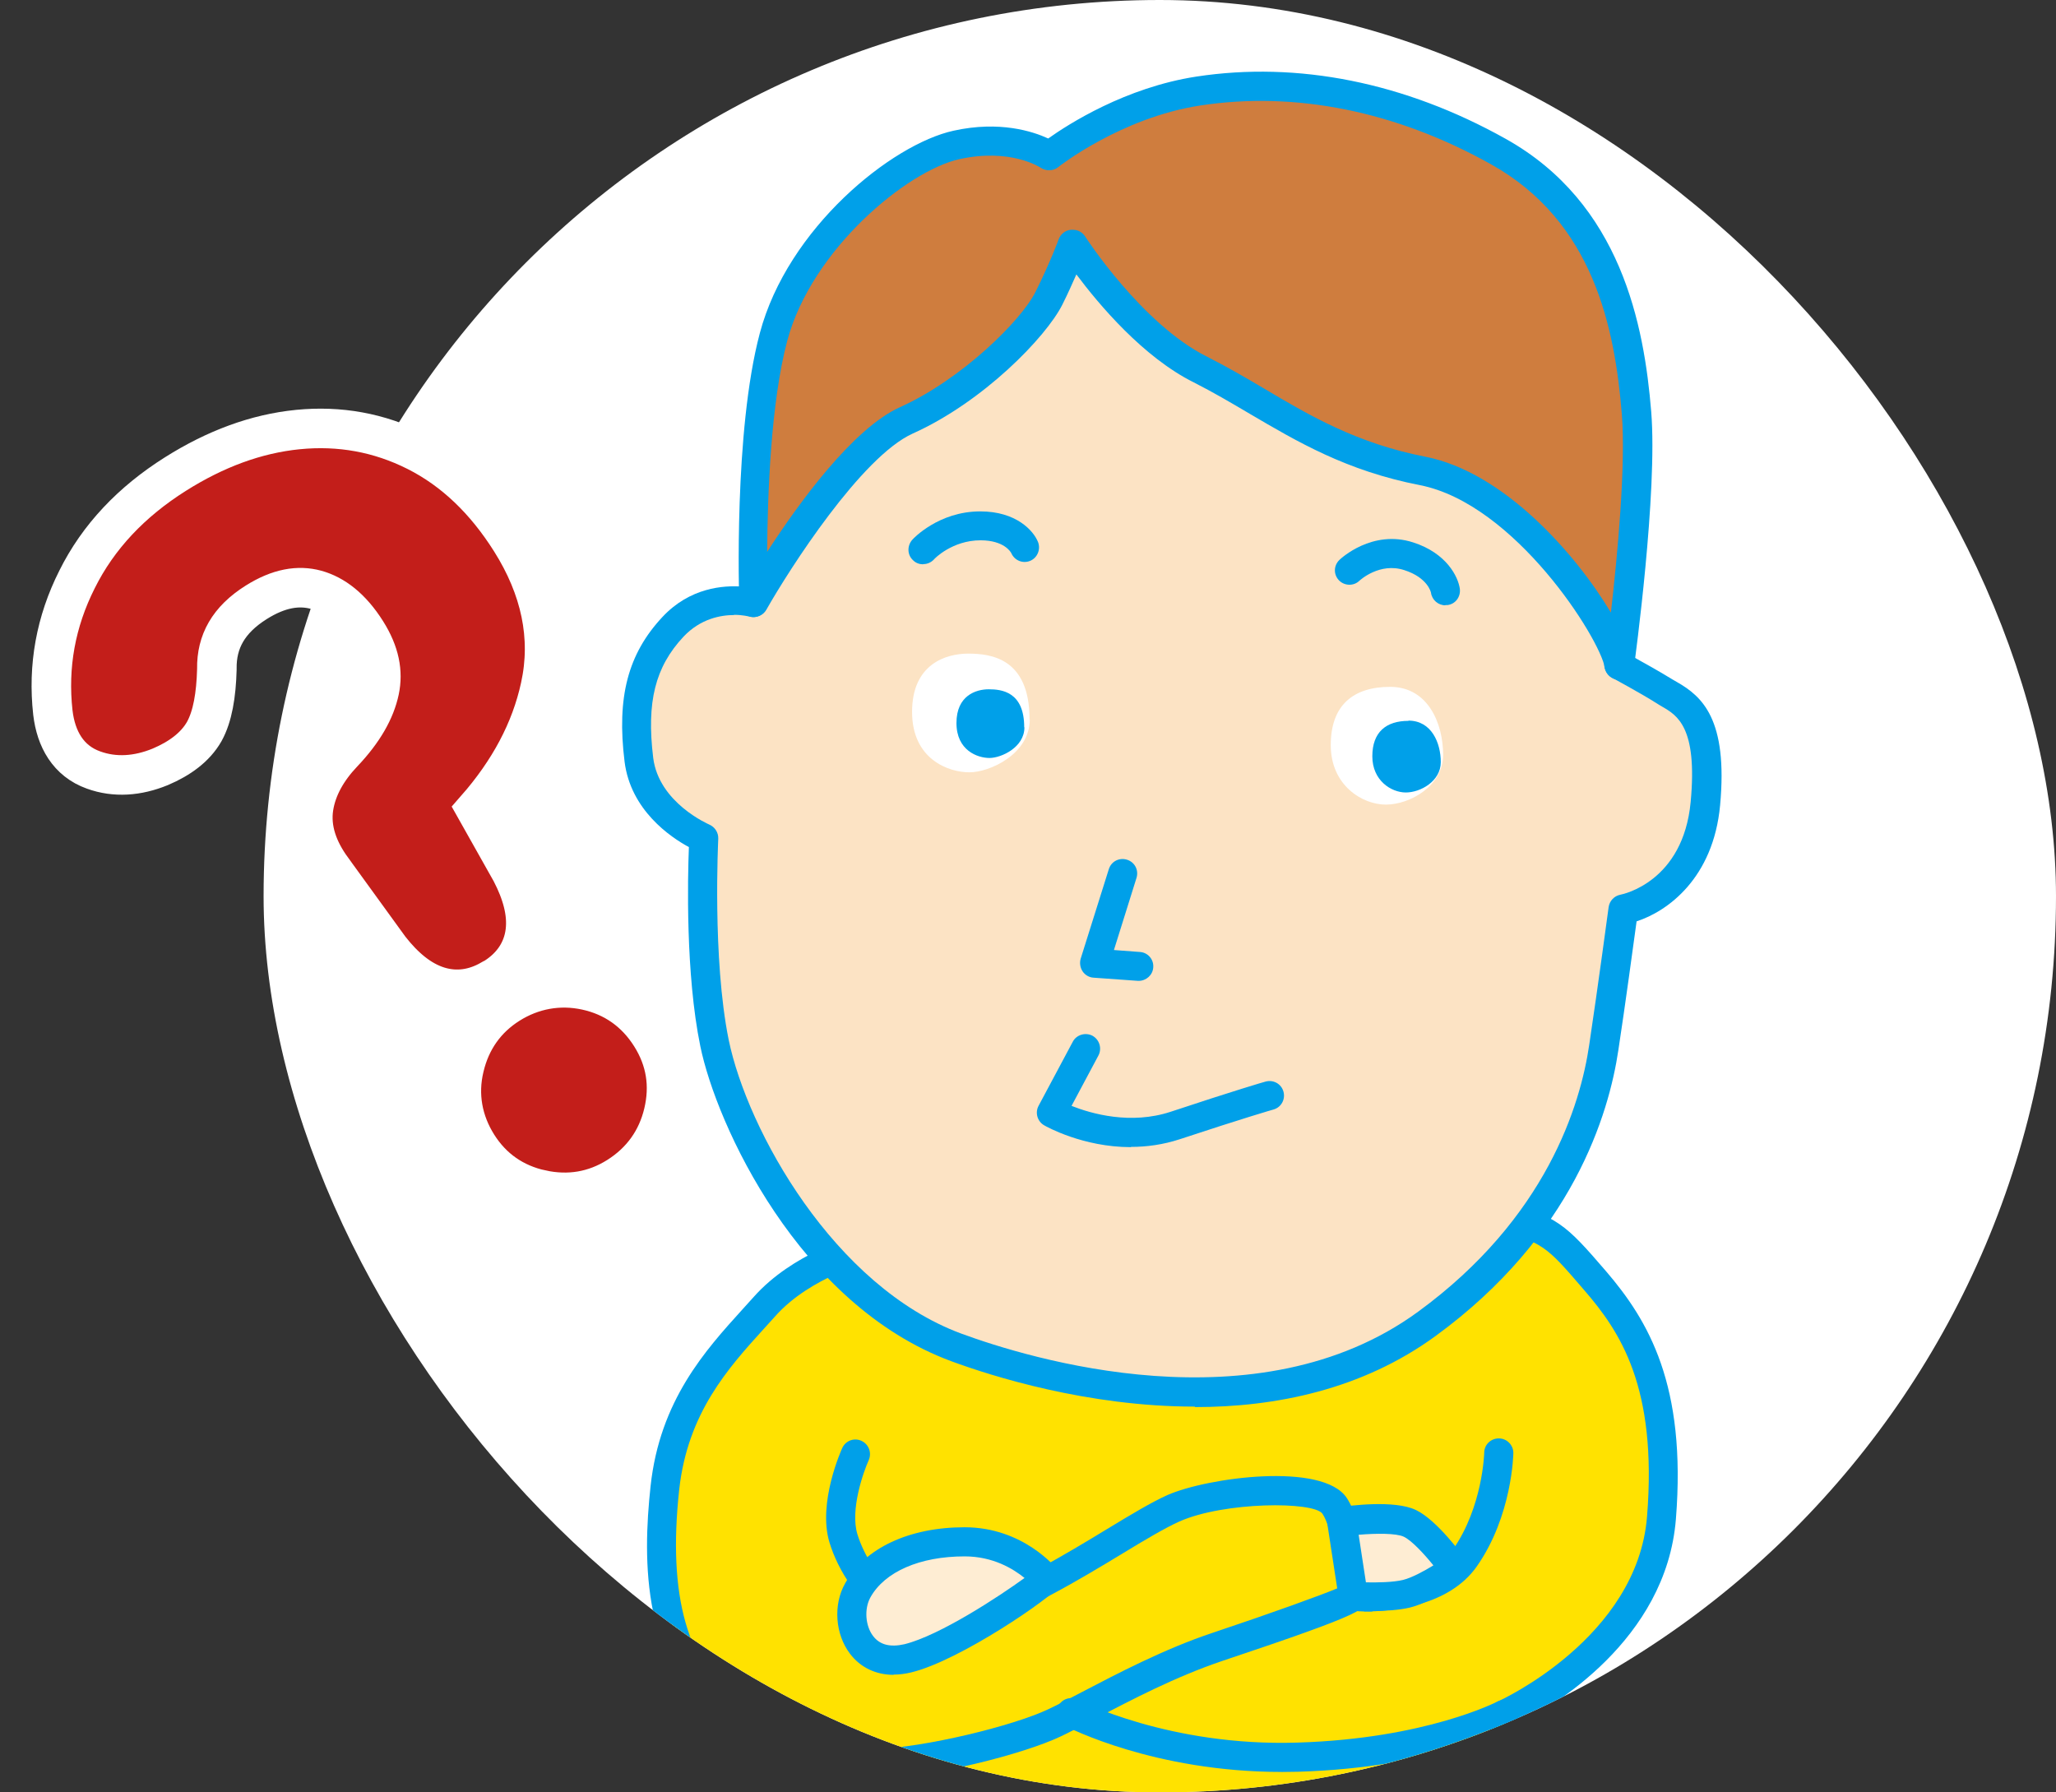
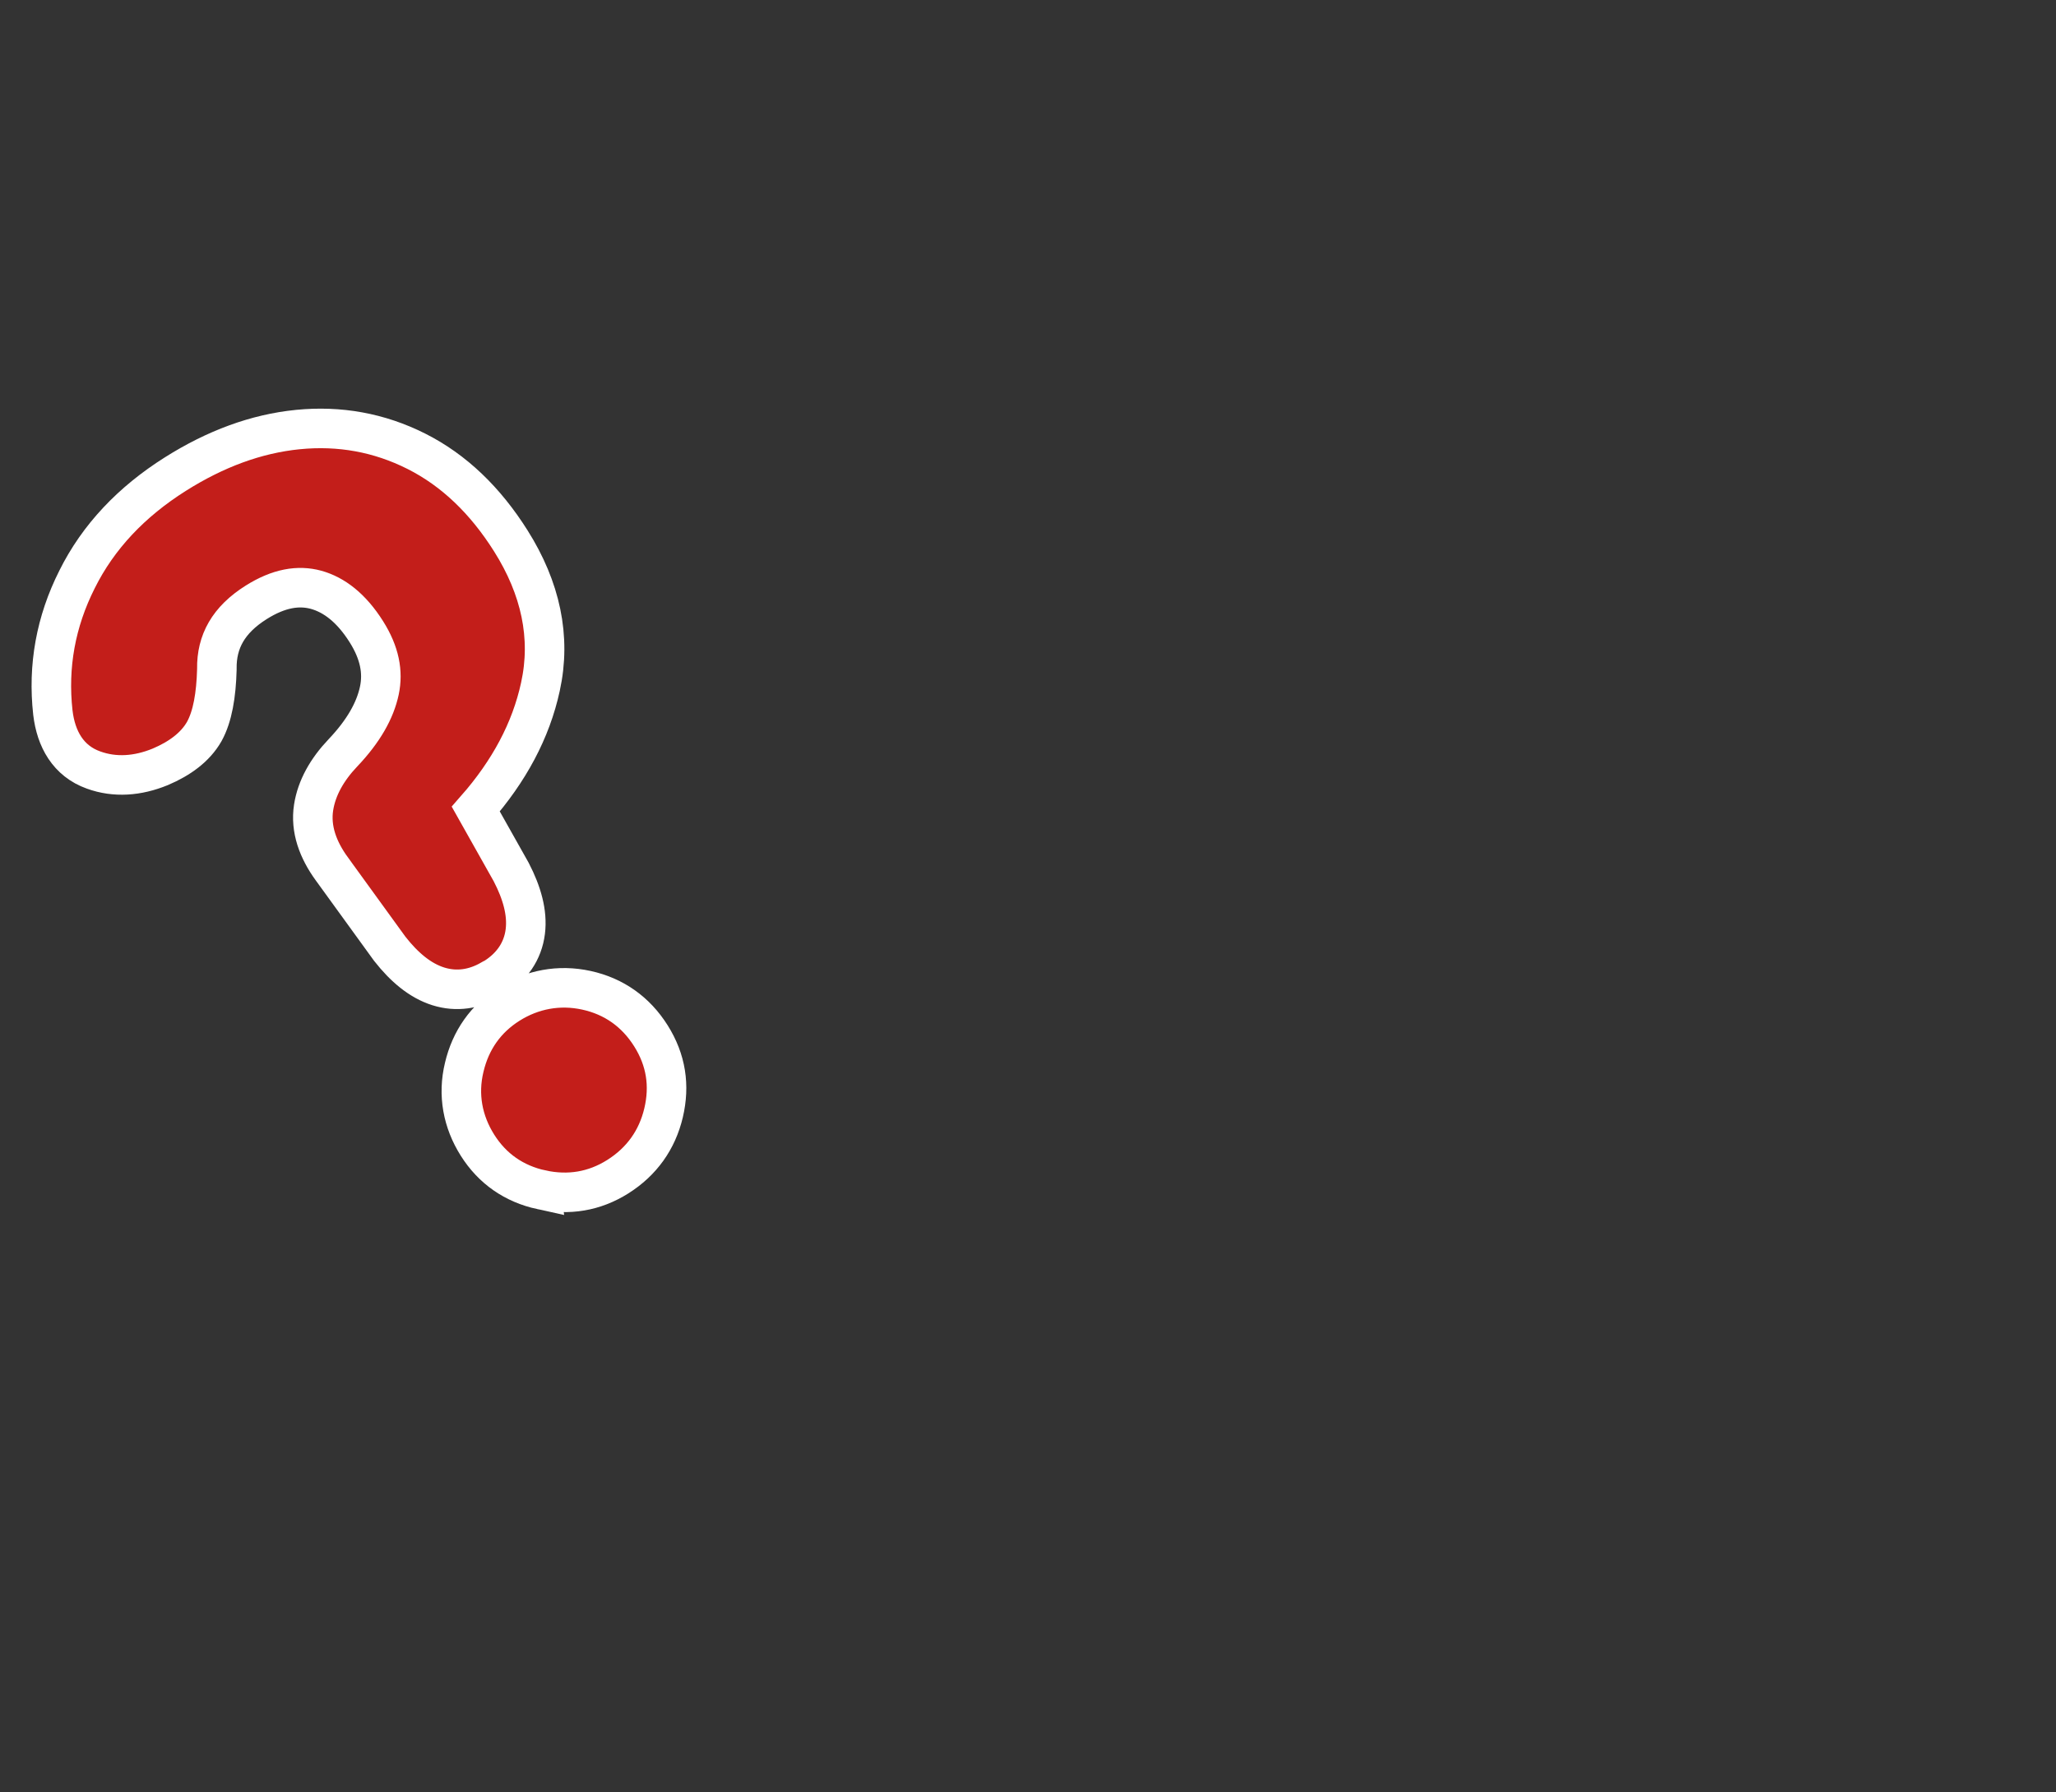
<svg xmlns="http://www.w3.org/2000/svg" fill="none" height="68" viewBox="0 0 78 68" width="78">
  <rect x="0" y="0" width="78" height="68" fill="#333333" stroke="none" />
  <clipPath id="a">
-     <rect height="68" rx="34" width="68" x="10" />
-   </clipPath>
+     </clipPath>
  <g clip-path="url(#a)">
-     <rect fill="#fff" height="68" rx="34" width="68" x="10" />
    <path d="m32.906 47.323s-2.422.58-3.905 2.237c-1.474 1.658-3.407 3.472-3.776 6.88-.368 3.407-.064 6.722 2.551 8.721 2.606 1.998 5.406 1.75 5.406 1.75l.157 10.075s5.314 1.197 11.548 1.197 11.917-1.474 11.917-1.593.276-11.548.276-11.548 5.553-2.459 5.958-7.46c.396-5.01-1.013-7.248-2.514-8.997-1.501-1.75-1.722-1.961-3.748-2.486s-16.494-1.934-23.861 1.225z" fill="#ffe200" />
    <path d="m44.886 78.735c-6.225 0-11.613-1.197-11.668-1.206-.249-.055-.424-.276-.433-.534l-.147-9.522c-1.013-.037-3.15-.304-5.194-1.869-3.113-2.376-3.067-6.401-2.763-9.219.35-3.26 2.09-5.166 3.481-6.704l.433-.479c1.473-1.658 3.767-2.303 4.135-2.404 7.634-3.251 22.36-1.704 24.174-1.234 2.173.562 2.486.875 4.024 2.662 1.612 1.879 3.058 4.319 2.652 9.403-.368 4.614-4.724 7.137-5.958 7.772-.101 3.987-.267 11.024-.267 11.198 0 .405 0 .672-4.08 1.381-1.989.35-5.056.764-8.389.764zm-11.005-2.201c1.372.276 5.903 1.096 11.005 1.096s10.121-1.059 11.373-1.427c.046-1.814.23-9.486.267-11.18 0-.212.129-.405.332-.488.055-.028 5.258-2.394 5.627-6.999.396-4.918-1.022-7.018-2.385-8.592-1.446-1.685-1.566-1.823-3.463-2.311-1.777-.461-16.125-1.971-23.511 1.197-.028.009-.055.019-.092.028-.018 0-2.284.571-3.619 2.072l-.442.488c-1.354 1.492-2.882 3.186-3.205 6.087-.442 4.061.304 6.677 2.339 8.224 2.394 1.833 4.991 1.639 5.019 1.639.157 0 .304.037.414.139s.184.248.184.396l.147 9.633z" fill="#00a0e9" />
    <path d="m33.179 67.463c-.295 0-.543-.239-.553-.534 0-.304.23-.562.534-.571 1.934-.055 5.304-.893 6.603-1.51.359-.166.783-.396 1.262-.644 1.326-.691 3.14-1.649 5.001-2.266 2.256-.755 4.089-1.418 4.743-1.694-.046-.746-.221-2.247-.599-2.818-.332-.47-3.72-.46-5.424.295-.534.239-1.298.69-2.173 1.224-1.63.985-3.656 2.21-5.59 2.818-1.142.359-2.201.295-3.14-.202-1.271-.672-2.063-2.017-2.376-3.048-.451-1.501.451-3.5.488-3.583.129-.276.451-.396.728-.267s.396.451.276.728c-.212.47-.709 1.888-.433 2.809.239.783.857 1.878 1.833 2.394.672.359 1.446.396 2.293.129 1.814-.571 3.776-1.759 5.351-2.716.912-.553 1.694-1.023 2.293-1.29 1.51-.663 5.885-1.262 6.796.111.737 1.105.801 3.72.801 3.748 0 .451 0 .59-5.507 2.431-1.777.599-3.472 1.483-4.835 2.201-.497.258-.93.488-1.298.663-1.427.681-4.881 1.557-7.045 1.621h-.018z" fill="#00a0e9" />
    <path d="m51.758 61.127c-.341 0-.571-.018-.599-.027-.304-.028-.525-.295-.497-.599s.304-.516.599-.497c.028 0 2.827.248 3.859-1.216 1.133-1.621 1.188-3.656 1.188-3.674 0-.304.249-.544.553-.544s.552.249.552.553c0 .028-.037 2.385-1.391 4.31-1.059 1.501-3.214 1.704-4.264 1.704z" fill="#00a0e9" />
    <path d="m48.624 67.224c-4.835 0-8.095-1.685-8.242-1.759-.267-.138-.368-.479-.23-.746.138-.267.47-.378.746-.23.037.018 3.463 1.778 8.325 1.621 4.881-.147 7.561-1.547 7.588-1.556.267-.138.599-.046.746.221.147.267.046.599-.221.746-.12.065-2.91 1.538-8.076 1.695-.212 0-.424.009-.635.009z" fill="#00a0e9" />
    <path d="m39.699 59.911s-1.105-1.409-3.103-1.409c-1.998 0-3.444.737-4.052 1.842-.617 1.105.028 3.039 1.906 2.579 1.879-.46 5.157-2.855 5.249-3.011z" fill="#feedd3" />
    <path d="m33.905 63.54c-.672 0-1.262-.276-1.658-.801-.562-.737-.645-1.86-.184-2.671.737-1.335 2.431-2.127 4.531-2.127 2.238 0 3.481 1.557 3.536 1.621.138.184.157.423.037.626-.23.387-3.73 2.809-5.599 3.26-.23.055-.451.083-.672.083zm2.689-4.494c-1.694 0-3.03.58-3.573 1.556-.239.433-.193 1.077.101 1.464.258.341.654.433 1.188.313 1.345-.332 3.61-1.824 4.559-2.514-.433-.35-1.197-.819-2.275-.819z" fill="#00a0e9" />
    <path d="m50.9 57.729s1.879-.277 2.579.064c.709.341 1.685 1.722 1.685 1.722s-1.077.764-1.814.958c-.737.184-2.026.092-2.026.092l-.433-2.827z" fill="#feedd3" />
    <path d="m52.069 61.136c-.396 0-.709-.019-.773-.028-.258-.018-.47-.212-.507-.469l-.433-2.828c-.018-.147.018-.294.101-.414.083-.12.221-.194.359-.221.341-.046 2.081-.285 2.901.111.81.387 1.787 1.741 1.897 1.897.175.249.12.589-.129.764-.12.083-1.179.838-1.998 1.04-.424.101-.976.129-1.427.129zm-.258-1.105c.433.009 1.041-0 1.418-.092.332-.083.792-.331 1.151-.552-.359-.442-.82-.94-1.123-1.087-.295-.138-1.059-.129-1.713-.074l.276 1.805z" fill="#00a0e9" />
    <path d="m41.12 6.978c-3.085.46-5.811 1.473-8.104 4.669-2.293 3.196-3.196 6.797-3.601 8.104s-.82 3.113-.82 3.113-1.74-.479-3.057.911c-1.308 1.391-1.547 3.002-1.289 5.038.258 2.072 2.459 2.974 2.459 2.974s-.249 4.586.414 7.782c.654 3.196 3.849 9.577 9.172 11.548 5.323 1.962 12.69 2.864 17.847-.902 5.157-3.767 6.391-8.27 6.713-10.48.332-2.21.737-5.24.737-5.24s2.781-.488 3.113-4.015c.332-3.527-.902-3.849-1.556-4.264-.654-.414-1.722-.986-1.722-.986s-.083-3.113-.488-5.811-.82-8.021-4.991-10.811c-4.172-2.781-9.338-2.45-14.827-1.639z" fill="#fce3c4" />
    <path d="m45.327 53.364c-4.07 0-7.717-1.161-9.237-1.722-5.783-2.136-8.914-8.979-9.522-11.953-.562-2.735-.479-6.391-.433-7.552-.7-.378-2.21-1.4-2.44-3.242-.304-2.45.129-4.089 1.437-5.489 1.041-1.114 2.312-1.206 3.039-1.151.157-.635.433-1.75.709-2.652l.157-.506c.47-1.575 1.437-4.844 3.527-7.755 2.569-3.582 5.728-4.485 8.473-4.89 4.991-.746 10.692-1.289 15.213 1.722 4.043 2.698 4.724 7.57 5.13 10.48l.101.709c.341 2.229.451 4.697.488 5.562.368.203 1.013.562 1.474.848l.175.101c.949.543 1.943 1.4 1.639 4.678-.258 2.772-1.998 4.024-3.168 4.402-.12.875-.424 3.131-.691 4.881-.359 2.422-1.731 7.054-6.934 10.849-2.8 2.044-6.087 2.698-9.126 2.698zm-17.47-30.031c-.516 0-1.28.138-1.925.82-1.077 1.151-1.409 2.478-1.151 4.596.212 1.713 2.109 2.523 2.127 2.533.212.092.35.303.341.534 0 .046-.23 4.549.396 7.634.709 3.435 3.997 9.357 8.822 11.143 2.523.93 11.235 3.628 17.332-.829 4.881-3.564 6.161-7.865 6.492-10.121.332-2.21.737-5.231.737-5.231.037-.239.212-.424.451-.47.092-.018 2.376-.488 2.661-3.518.267-2.846-.516-3.288-1.087-3.619-.074-.046-.147-.083-.212-.129-.626-.396-1.676-.958-1.685-.967-.175-.092-.285-.276-.295-.469 0-.028-.083-3.113-.488-5.747l-.101-.718c-.387-2.726-1.022-7.294-4.651-9.716-3.776-2.523-8.325-2.459-14.431-1.547-2.643.396-5.415 1.206-7.736 4.448-1.989 2.763-2.919 5.912-3.37 7.432l-.157.525c-.396 1.271-.801 3.048-.81 3.067-.037.147-.129.276-.258.35-.129.074-.285.101-.433.055-.018 0-.249-.064-.58-.064z" fill="#00a0e9" />
    <path d="m39.8 5.908s-1.308-.902-3.518-.405c-2.21.488-5.958 3.601-6.934 7.285-.985 3.684-.764 10.075-.764 10.075s3.26-5.765 5.802-6.907c2.542-1.142 4.844-3.49 5.415-4.641.571-1.142.902-2.045.902-2.045s2.21 3.444 4.835 4.752 4.669 3.113 8.436 3.85c3.767.737 7.211 5.977 7.45 7.367 0 0 .902-6.548.654-9.578-.249-3.03-.985-7.533-5.24-9.909-4.255-2.376-8.187-2.781-11.383-2.293-3.196.488-5.654 2.459-5.654 2.459z" fill="#cf7d3e" />
    <path d="m61.426 25.791c-.267 0-.497-.193-.543-.461-.193-1.114-3.407-6.216-7.017-6.925-2.79-.543-4.651-1.649-6.456-2.708-.718-.424-1.391-.82-2.118-1.188-1.925-.958-3.601-2.956-4.457-4.098-.147.332-.322.728-.534 1.151-.617 1.225-2.993 3.684-5.682 4.89-1.943.884-4.66 5.12-5.544 6.677-.12.212-.368.322-.608.267-.239-.055-.414-.267-.424-.516 0-.267-.212-6.511.783-10.241 1.059-3.988 5.001-7.165 7.349-7.68 1.75-.387 3.011.027 3.592.295.764-.543 2.929-1.934 5.618-2.348 3.849-.589 7.911.221 11.732 2.358 4.393 2.45 5.258 7.082 5.526 10.351.249 3.057-.617 9.43-.654 9.697s-.267.469-.534.478h-.009zm-20.721-17.073c.184 0 .359.092.461.249.018.037 2.164 3.333 4.614 4.558.764.387 1.492.81 2.192 1.225 1.722 1.022 3.509 2.072 6.106 2.578 2.965.58 5.7 3.675 7.036 5.913.249-2.155.571-5.609.414-7.533-.267-3.269-1.068-7.303-4.964-9.476-3.61-2.017-7.423-2.781-11.033-2.229-3.002.46-5.369 2.321-5.387 2.339-.184.147-.451.156-.654.027-.055-.037-1.169-.755-3.094-.331-1.98.442-5.599 3.417-6.529 6.888-.626 2.339-.746 5.857-.764 8.012 1.197-1.851 3.251-4.679 5.037-5.489 2.339-1.05 4.614-3.297 5.148-4.383.553-1.105.875-1.98.875-1.989.074-.193.249-.34.461-.359h.064z" fill="#00a0e9" />
    <path d="m39.068 27.293c0 1.308-1.51 2.007-2.293 2.007s-2.173-.488-2.173-2.293 1.271-2.21 2.127-2.21c.856 0 2.33.166 2.33 2.496z" fill="#fff" />
-     <path d="m52.741 26.058c1.437 0 2.008 1.391 2.008 2.579 0 1.188-1.271 1.888-2.173 1.888s-2.09-.737-2.09-2.256.856-2.211 2.256-2.211z" fill="#fff" />
    <g fill="#00a0e9">
      <path d="m38.864 27.596c0 .755-.875 1.16-1.326 1.16-.451 0-1.252-.285-1.252-1.326s.737-1.28 1.225-1.28 1.345.092 1.345 1.437z" />
-       <path d="m53.435 27.339c.875 0 1.225.847 1.225 1.575s-.774 1.151-1.326 1.151c-.553 0-1.271-.451-1.271-1.372s.525-1.345 1.372-1.345z" />
+       <path d="m53.435 27.339c.875 0 1.225.847 1.225 1.575c-.553 0-1.271-.451-1.271-1.372s.525-1.345 1.372-1.345z" />
      <path d="m43.199 37.211s-.028 0-.037 0l-1.676-.12c-.166-.009-.322-.101-.414-.239s-.12-.313-.074-.479l1.068-3.398c.092-.295.396-.451.691-.359s.451.396.359.691l-.856 2.735.985.074c.304.018.534.285.506.589-.018.285-.267.507-.553.507z" />
      <path d="m54.831 22.964c-.267 0-.506-.203-.543-.479 0-.009-.12-.571-1.013-.856-.93-.304-1.676.378-1.704.405-.221.212-.571.193-.774-.018-.212-.221-.203-.562.018-.774.046-.046 1.243-1.169 2.8-.663 1.262.405 1.704 1.298 1.768 1.759.037.304-.166.581-.47.617-.028 0-.046 0-.074 0z" />
-       <path d="m35.014 21.408c-.129 0-.267-.046-.368-.147-.23-.203-.239-.552-.037-.782.037-.046 1.004-1.078 2.579-1.078 1.363 0 2.017.728 2.192 1.161.111.285-.028.608-.304.718-.276.111-.589-.018-.709-.294-.018-.037-.267-.488-1.169-.488-1.077 0-1.759.709-1.759.719-.111.12-.258.184-.405.184z" />
-       <path d="m42.9 43.52c-1.814 0-3.214-.783-3.288-.829-.258-.147-.35-.479-.212-.737l1.298-2.431c.138-.267.479-.368.746-.23.267.147.368.479.23.746l-1.022 1.916c.746.295 2.238.727 3.767.221 2.413-.801 3.546-1.133 3.591-1.142.295-.083.599.083.681.378s-.083.598-.378.681c-.009 0-1.151.332-3.546 1.124-.645.212-1.271.294-1.86.294z" />
    </g>
  </g>
  <path d="m14.778 35.983.008.011.009.011c.535.682 1.141 1.199 1.836 1.417.692.216 1.372.106 1.996-.254l.031-.007.104-.065c.647-.408 1.073-.998 1.167-1.756.089-.716-.132-1.477-.529-2.244l-.006-.012-.006-.011-1.338-2.378c1.262-1.436 2.093-2.979 2.453-4.643.413-1.881.006-3.74-1.122-5.53-.97-1.539-2.158-2.683-3.583-3.401-1.413-.712-2.918-.981-4.497-.825l-.002 0c-1.582.159-3.128.732-4.643 1.688-1.671 1.053-2.931 2.383-3.733 3.997-.807 1.601-1.113 3.289-.918 5.05h-0l.001.006c.118 1.001.583 1.834 1.543 2.176.81.294 1.674.23 2.527-.119h0l.009-.004c.727-.309 1.321-.739 1.661-1.333h0l.005-.009c.315-.569.45-1.385.476-2.348l0-.015-0-.015c-.014-1.026.436-1.852 1.49-2.517.862-.543 1.604-.659 2.273-.478.689.192 1.339.687 1.91 1.593.504.8.64 1.527.492 2.229-.159.752-.595 1.536-1.387 2.369l-.001.001c-.593.625-.991 1.32-1.107 2.068-.127.82.169 1.611.692 2.329 0.0 0.0 0.0.001.001.001zm5.762 9.154c1.027.224 2.006.066 2.899-.497.904-.57 1.493-1.393 1.736-2.424.242-1.028.098-2.001-.482-2.921-.575-.912-1.405-1.499-2.447-1.726-1.039-.227-2.06-.031-2.936.521-.885.558-1.456 1.375-1.698 2.399-.254 1.05-.057 2.068.501 2.954.566.899 1.392 1.469 2.427 1.695z" fill="#c31e1a" stroke="#fff" stroke-width="1.5" />
</svg>